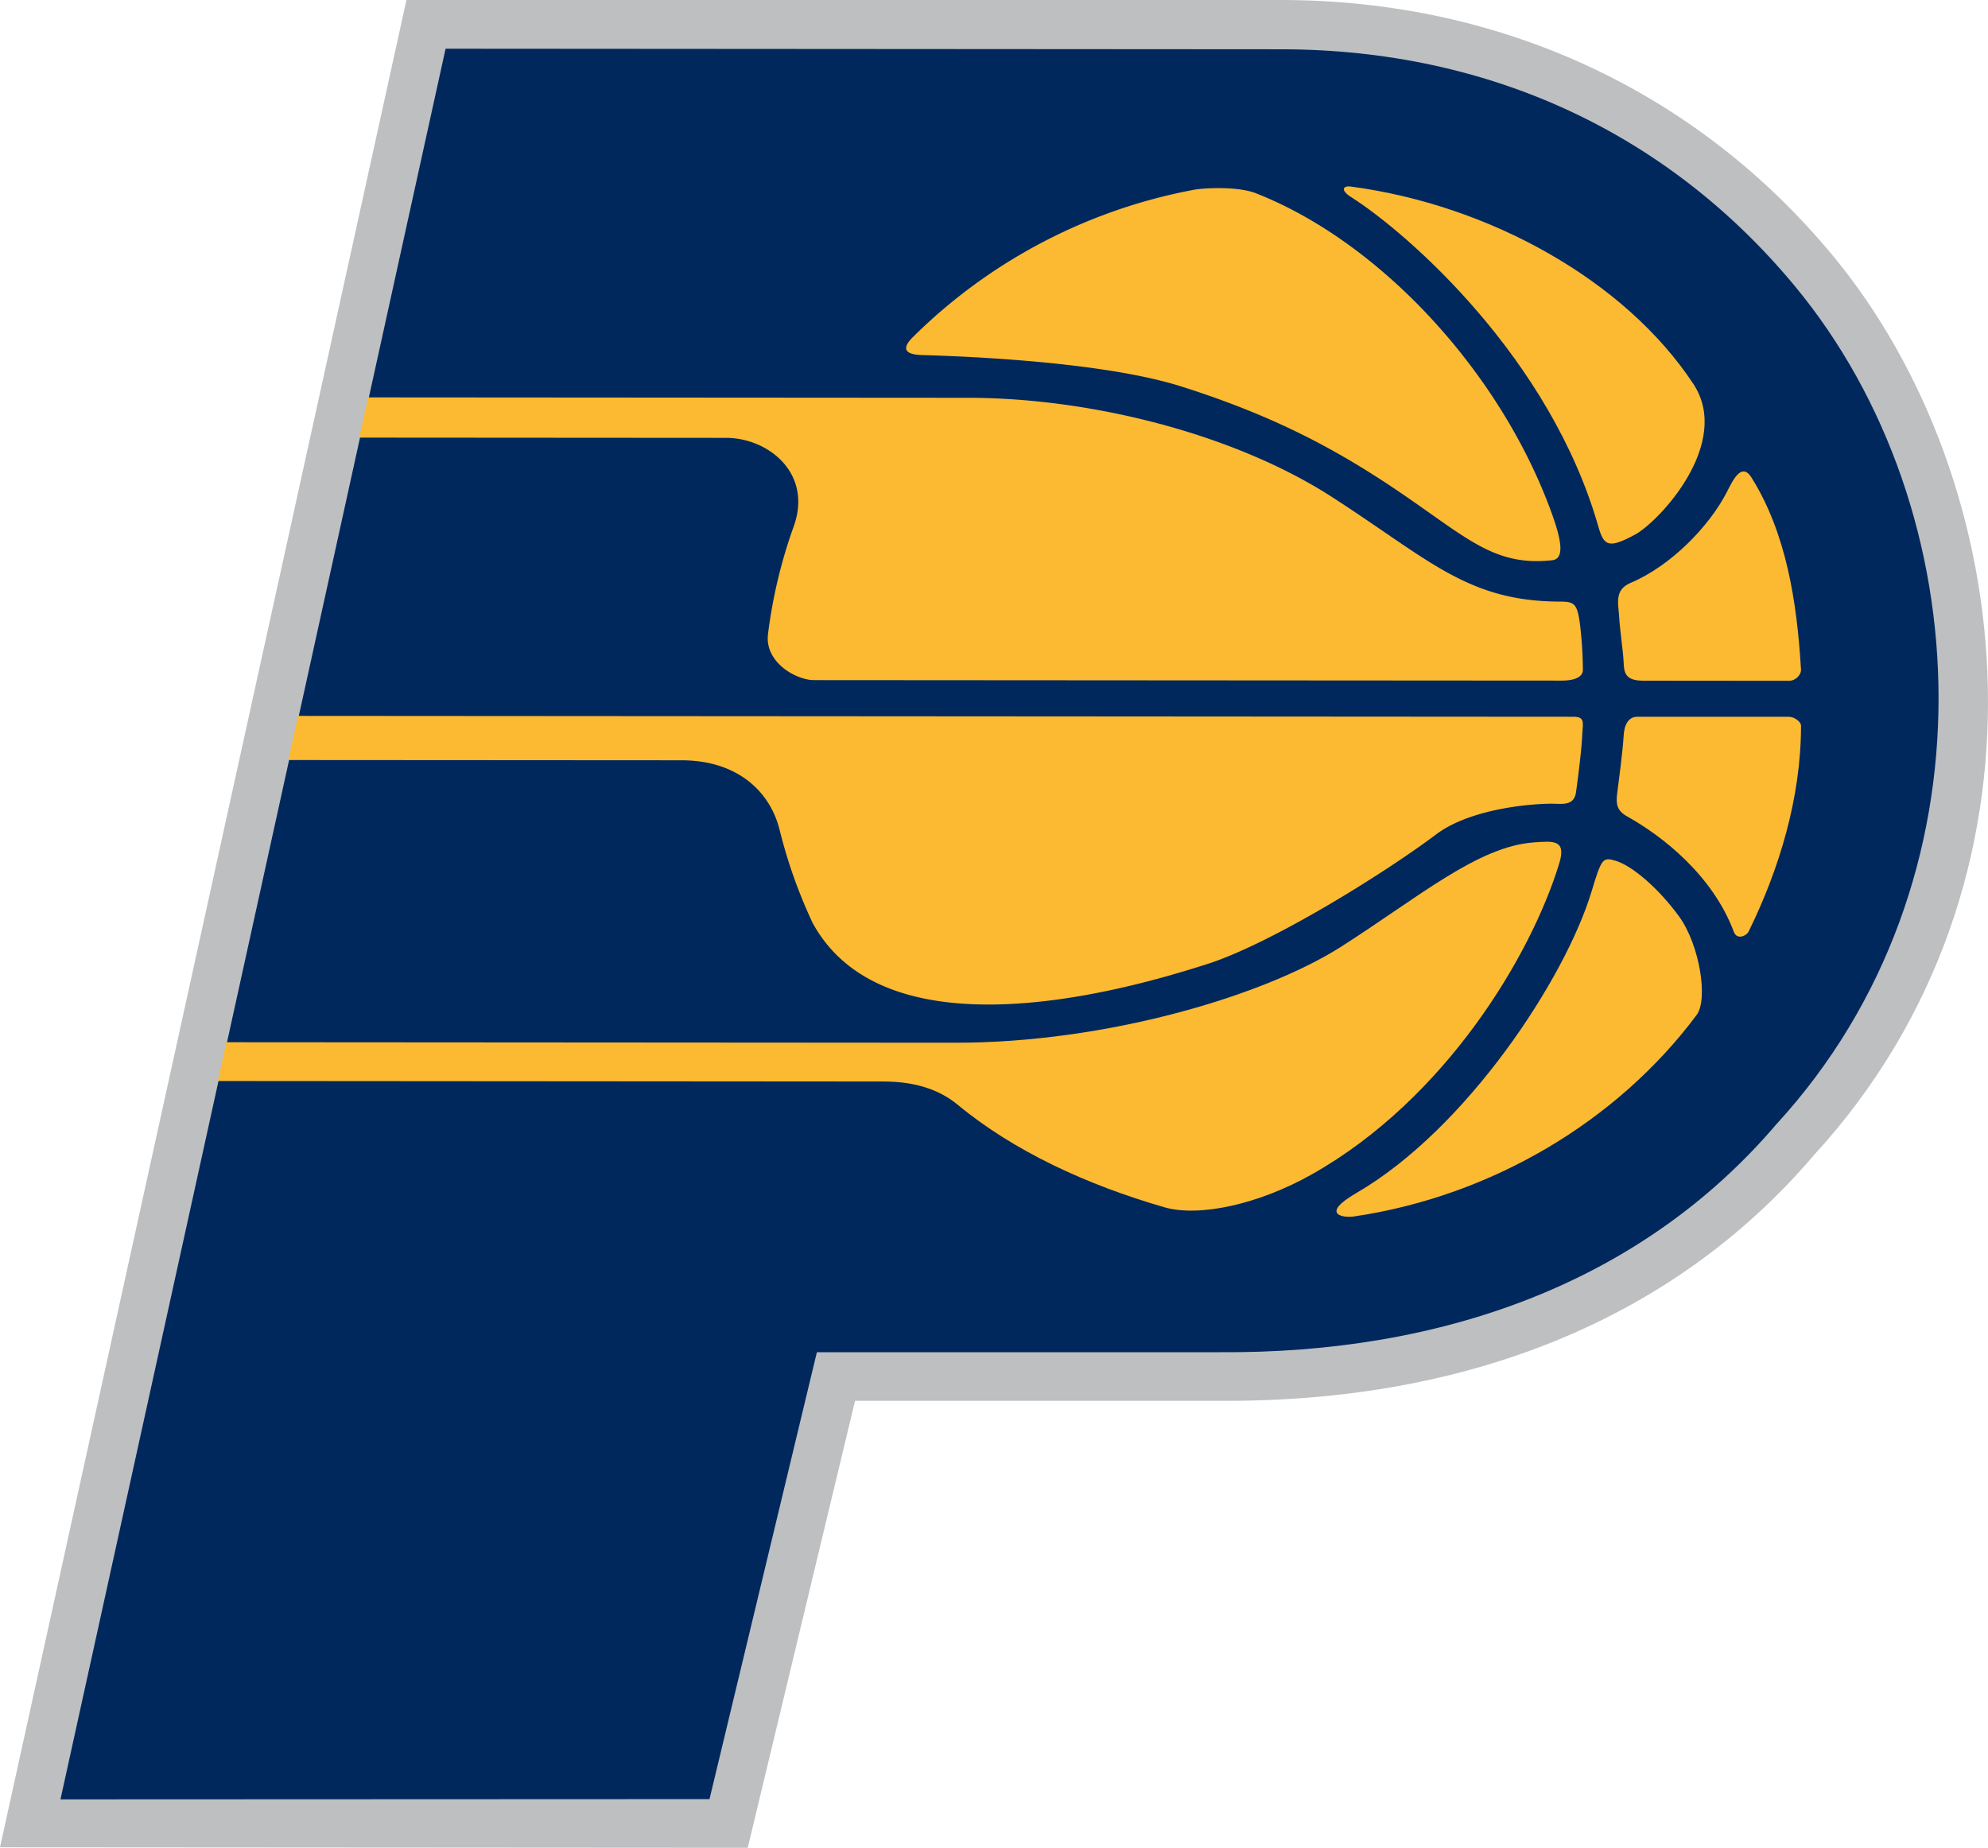
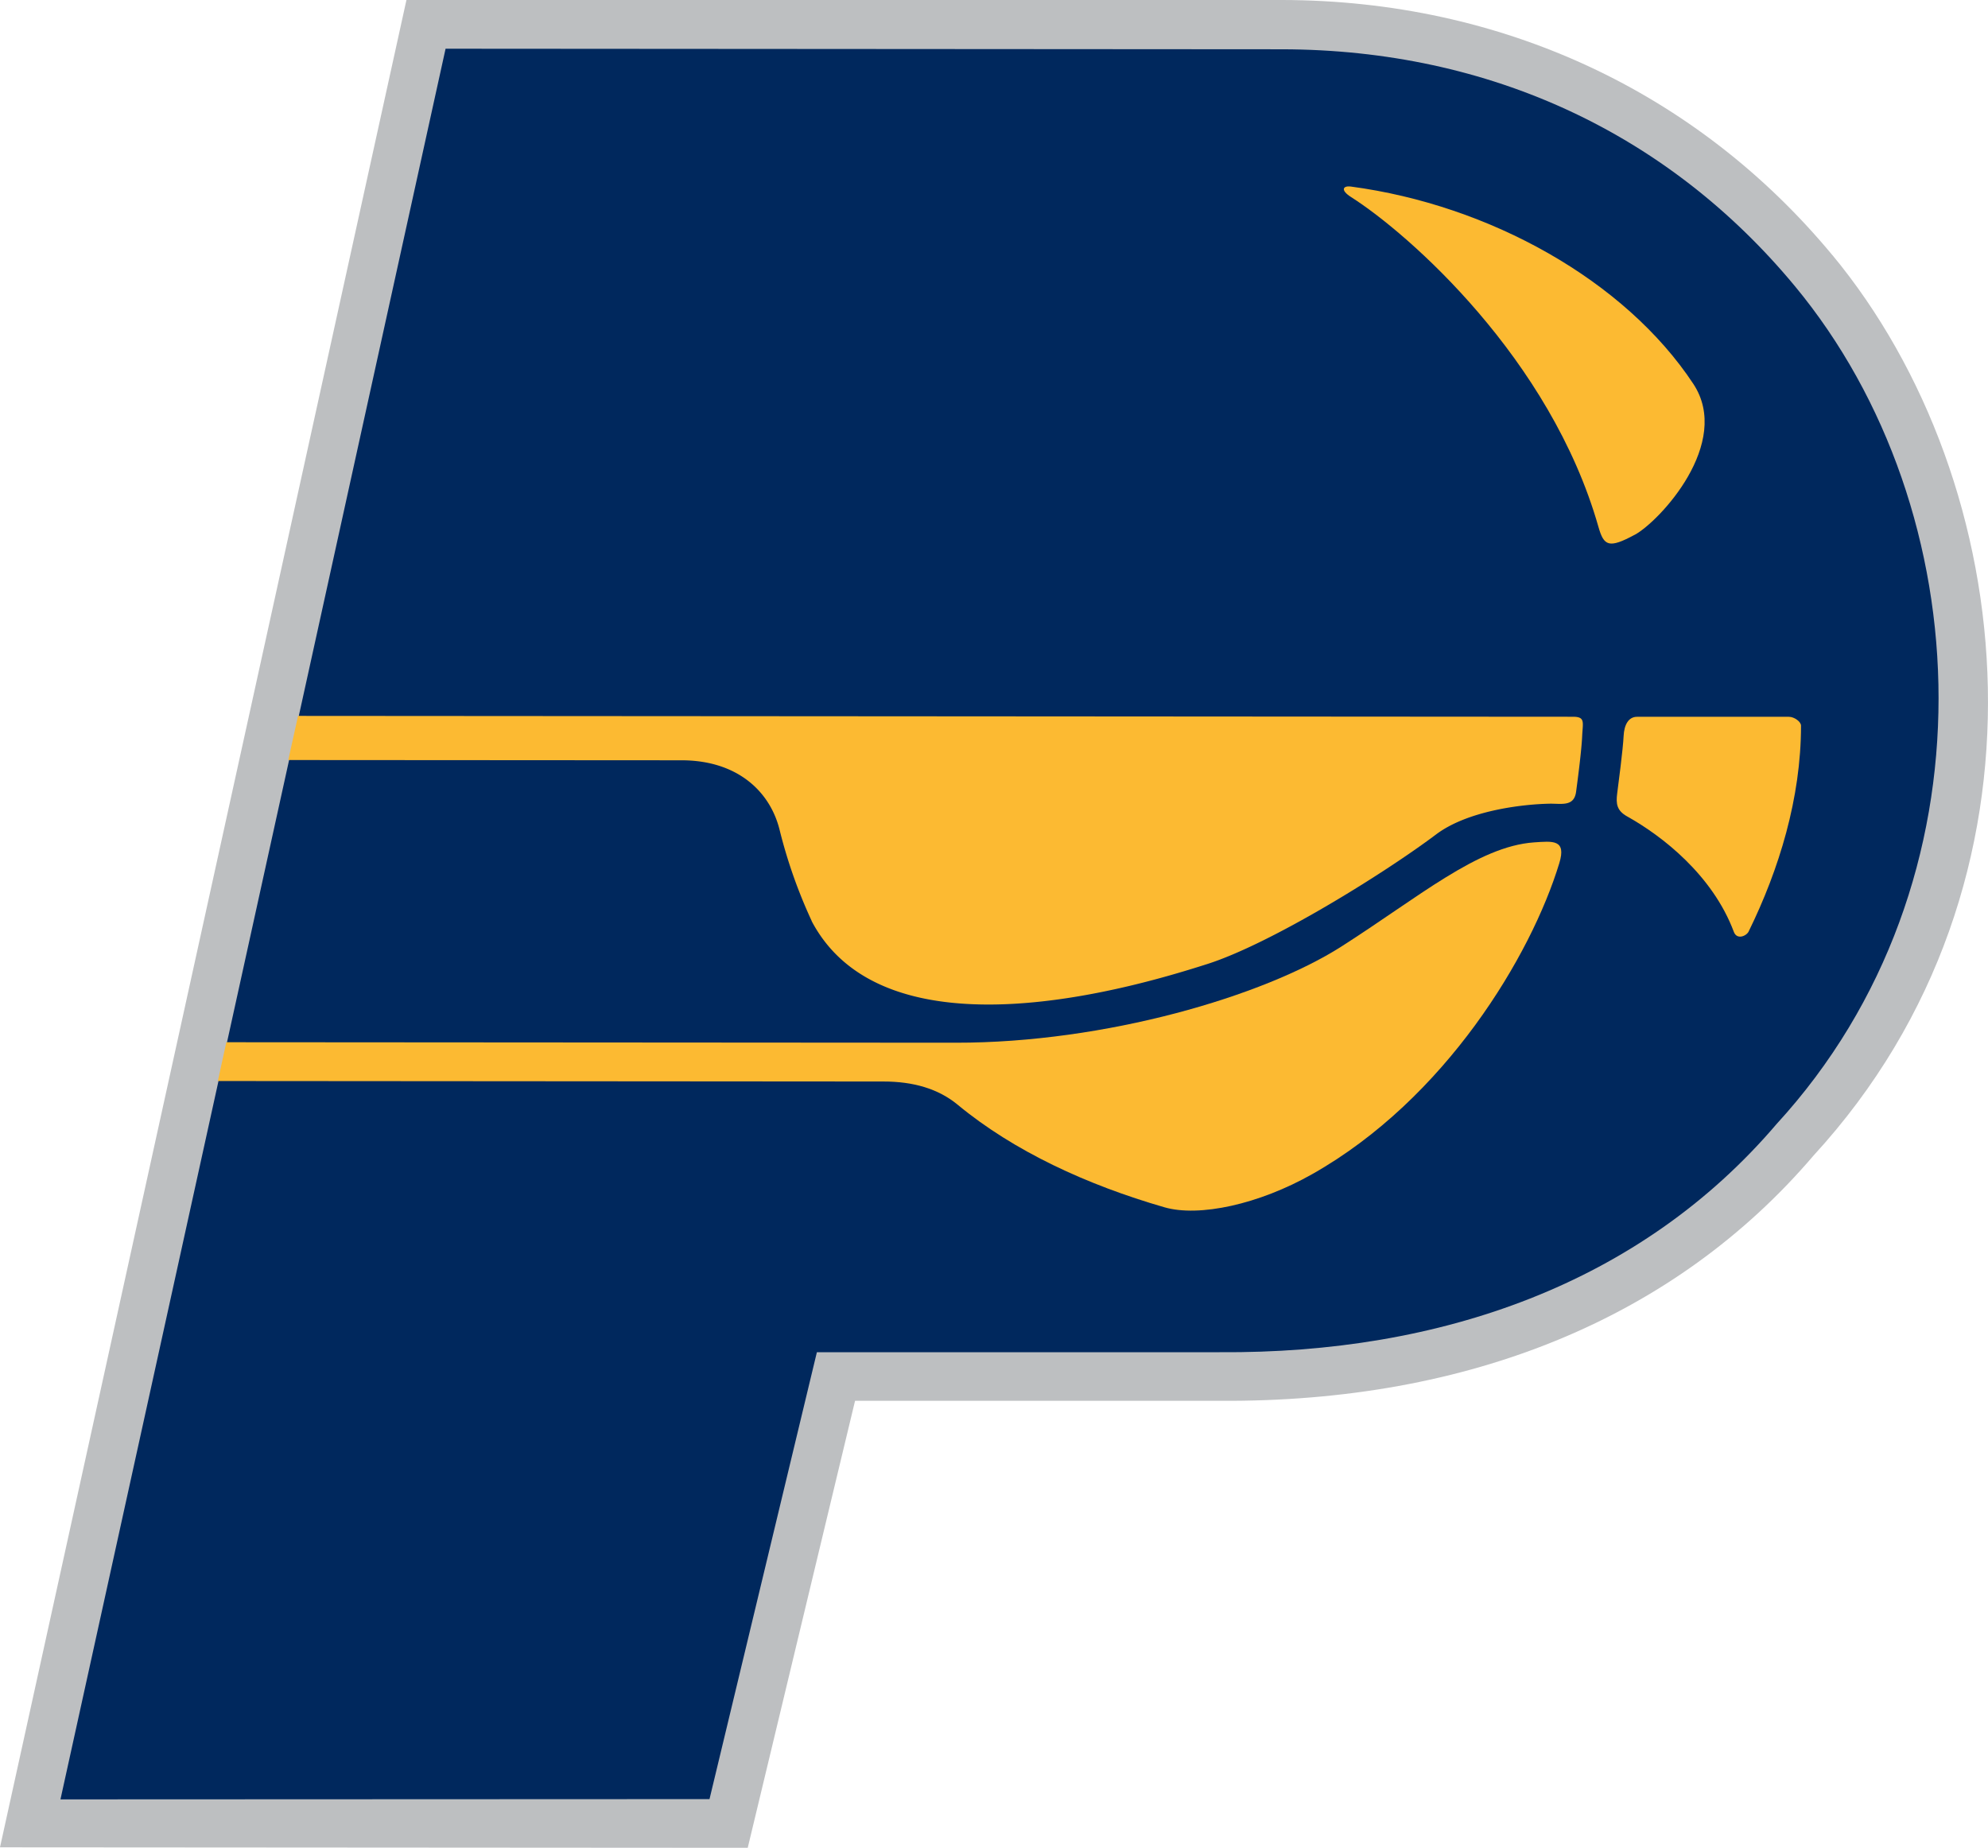
<svg xmlns="http://www.w3.org/2000/svg" viewBox="0 0 812.82 755.52">
  <defs>
    <style>.cls-1{fill:#bdbfc1;}.cls-2{fill:#00285d;}.cls-3{fill:#fcba32;}</style>
  </defs>
  <title>Asset 19</title>
  <g id="Layer_2" data-name="Layer 2">
    <g id="IND_PACERS_PRI">
      <path class="cls-1" d="M749.17,104.29C693.71,37.38,613.83.16,524.29,0L166.18,0,0,755.32l305.72.2L349.6,572.75c41.07,0,149,0,148.92,0,102.41.72,186.45-34,243-100.31,102.73-111.88,84.69-275.21,7.64-368.19Z" />
      <path class="cls-2" d="M334,552.86,290.09,735.61l-265.37.11L182.18,19.92l342.06.23c85.19.16,158.13,34.7,209.62,96.84,75.86,91.54,83.29,243.69-7.48,342.59-55.66,65.28-137.26,93.95-227.72,93.3l-164.71,0Z" />
-       <path class="cls-3" d="M146.92,178.93l149.94.1c17.22,0,35.57,14.48,27.61,36.36A204.18,204.18,0,0,0,314,259.33c-1.36,11.49,11.48,18.75,18.84,18.75l305.56.2c5.74,0,8.78-1.62,8.78-4.36a162.24,162.24,0,0,0-1.36-20c-1.06-6.79-2.18-7.94-7.66-7.94-38.08,0-53.62-17-93.53-42.75s-98.46-40.55-148.78-40.58l-245.33-.17-3.64,16.41Z" />
      <path class="cls-3" d="M332,376.82a206.2,206.2,0,0,1-13.17-37.19c-3.79-15.87-17.2-28.75-40.17-28.77l-160.8-.1,4-18.05,521.21.35c5.18,0,4.08,2.19,3.82,7.93s-1.64,16.43-2.48,22.71-6,4.8-11,4.91c-11.74.26-33.54,3-46.24,12.56-21.61,16.24-67.65,44.73-93.57,53-27.75,8.84-131.55,40.61-161.93-17.92" />
      <path class="cls-3" d="M89.07,442l272.16.2c12,0,22.34,2.86,30.38,9.54,23,19,52.81,32.73,84.46,41.88,14.21,4.11,38.62-1.19,60.47-13.56,54.49-30.79,89.53-89.39,101-127.13,3-9.84-2.73-9-10.37-8.5-23,1.64-47.09,22.41-78.82,42.64s-96.33,39.33-157.61,39.27l-298.2-.2L89.07,442Z" />
-       <path class="cls-3" d="M488.32,77.57c3.83-.68,17.6-1.53,25.26,1.48,51.71,20.37,100.61,74.2,121.08,131.39,3.94,11,4.91,18.06,0,18.62-23.7,2.61-34.74-9.07-62.63-28s-53.59-31.77-88.89-43C448.35,147,385,145.44,376.76,145.16s-7.15-3.71-3.58-7.26A220.88,220.88,0,0,1,488.32,77.57Z" />
-       <path class="cls-3" d="M736.36,273.7c.14,2.19-2.18,4.66-4.91,4.66l-59.63-.05c-7.65,0-7.79-3.55-8-7.94S662.26,257.24,662,252c-.27-5-2.11-10.82,4.64-13.65,16.59-7,32.29-23.25,39.42-37.19,2.4-4.69,6-12.44,10.09-5.85,14.11,22.56,18.53,50.39,20.21,78.35Z" />
      <path class="cls-3" d="M715,380.81c-1,2-4.85,3.52-6.08.24-8.7-23.27-29.36-39.27-43.59-47.21-4.32-2.4-4.66-5.2-4.12-9.44s2.35-17.79,2.63-23.52c.22-4.52,2-7.8,5.47-7.8l62.11,0c2.19,0,4.95,2,4.95,3.62,0,29.63-9,58.87-21.37,84.07Z" />
-       <path class="cls-3" d="M553.48,497.39c-4.38.63-13.93-.87,1.13-9.62C599.76,461.54,640,400,650.7,364.6c4.09-13.49,4.53-14.2,9.7-12.71,6.91,2,17.78,11.37,26.13,22.85s12,33.86,7.13,40.29c-32.44,43.52-84,74.11-140.18,82.36Z" />
      <path class="cls-3" d="M668.3,218.69c-10.49,5.65-12.53,4.6-14.77-3.31-19.61-68.79-77.46-119.73-101.1-134.79-4.52-2.85-3.35-4.75-.09-4.31,56.64,7.53,112.09,38.39,140,80.68,16,24.22-13.88,56.26-24,61.73Z" />
    </g>
  </g>
</svg>